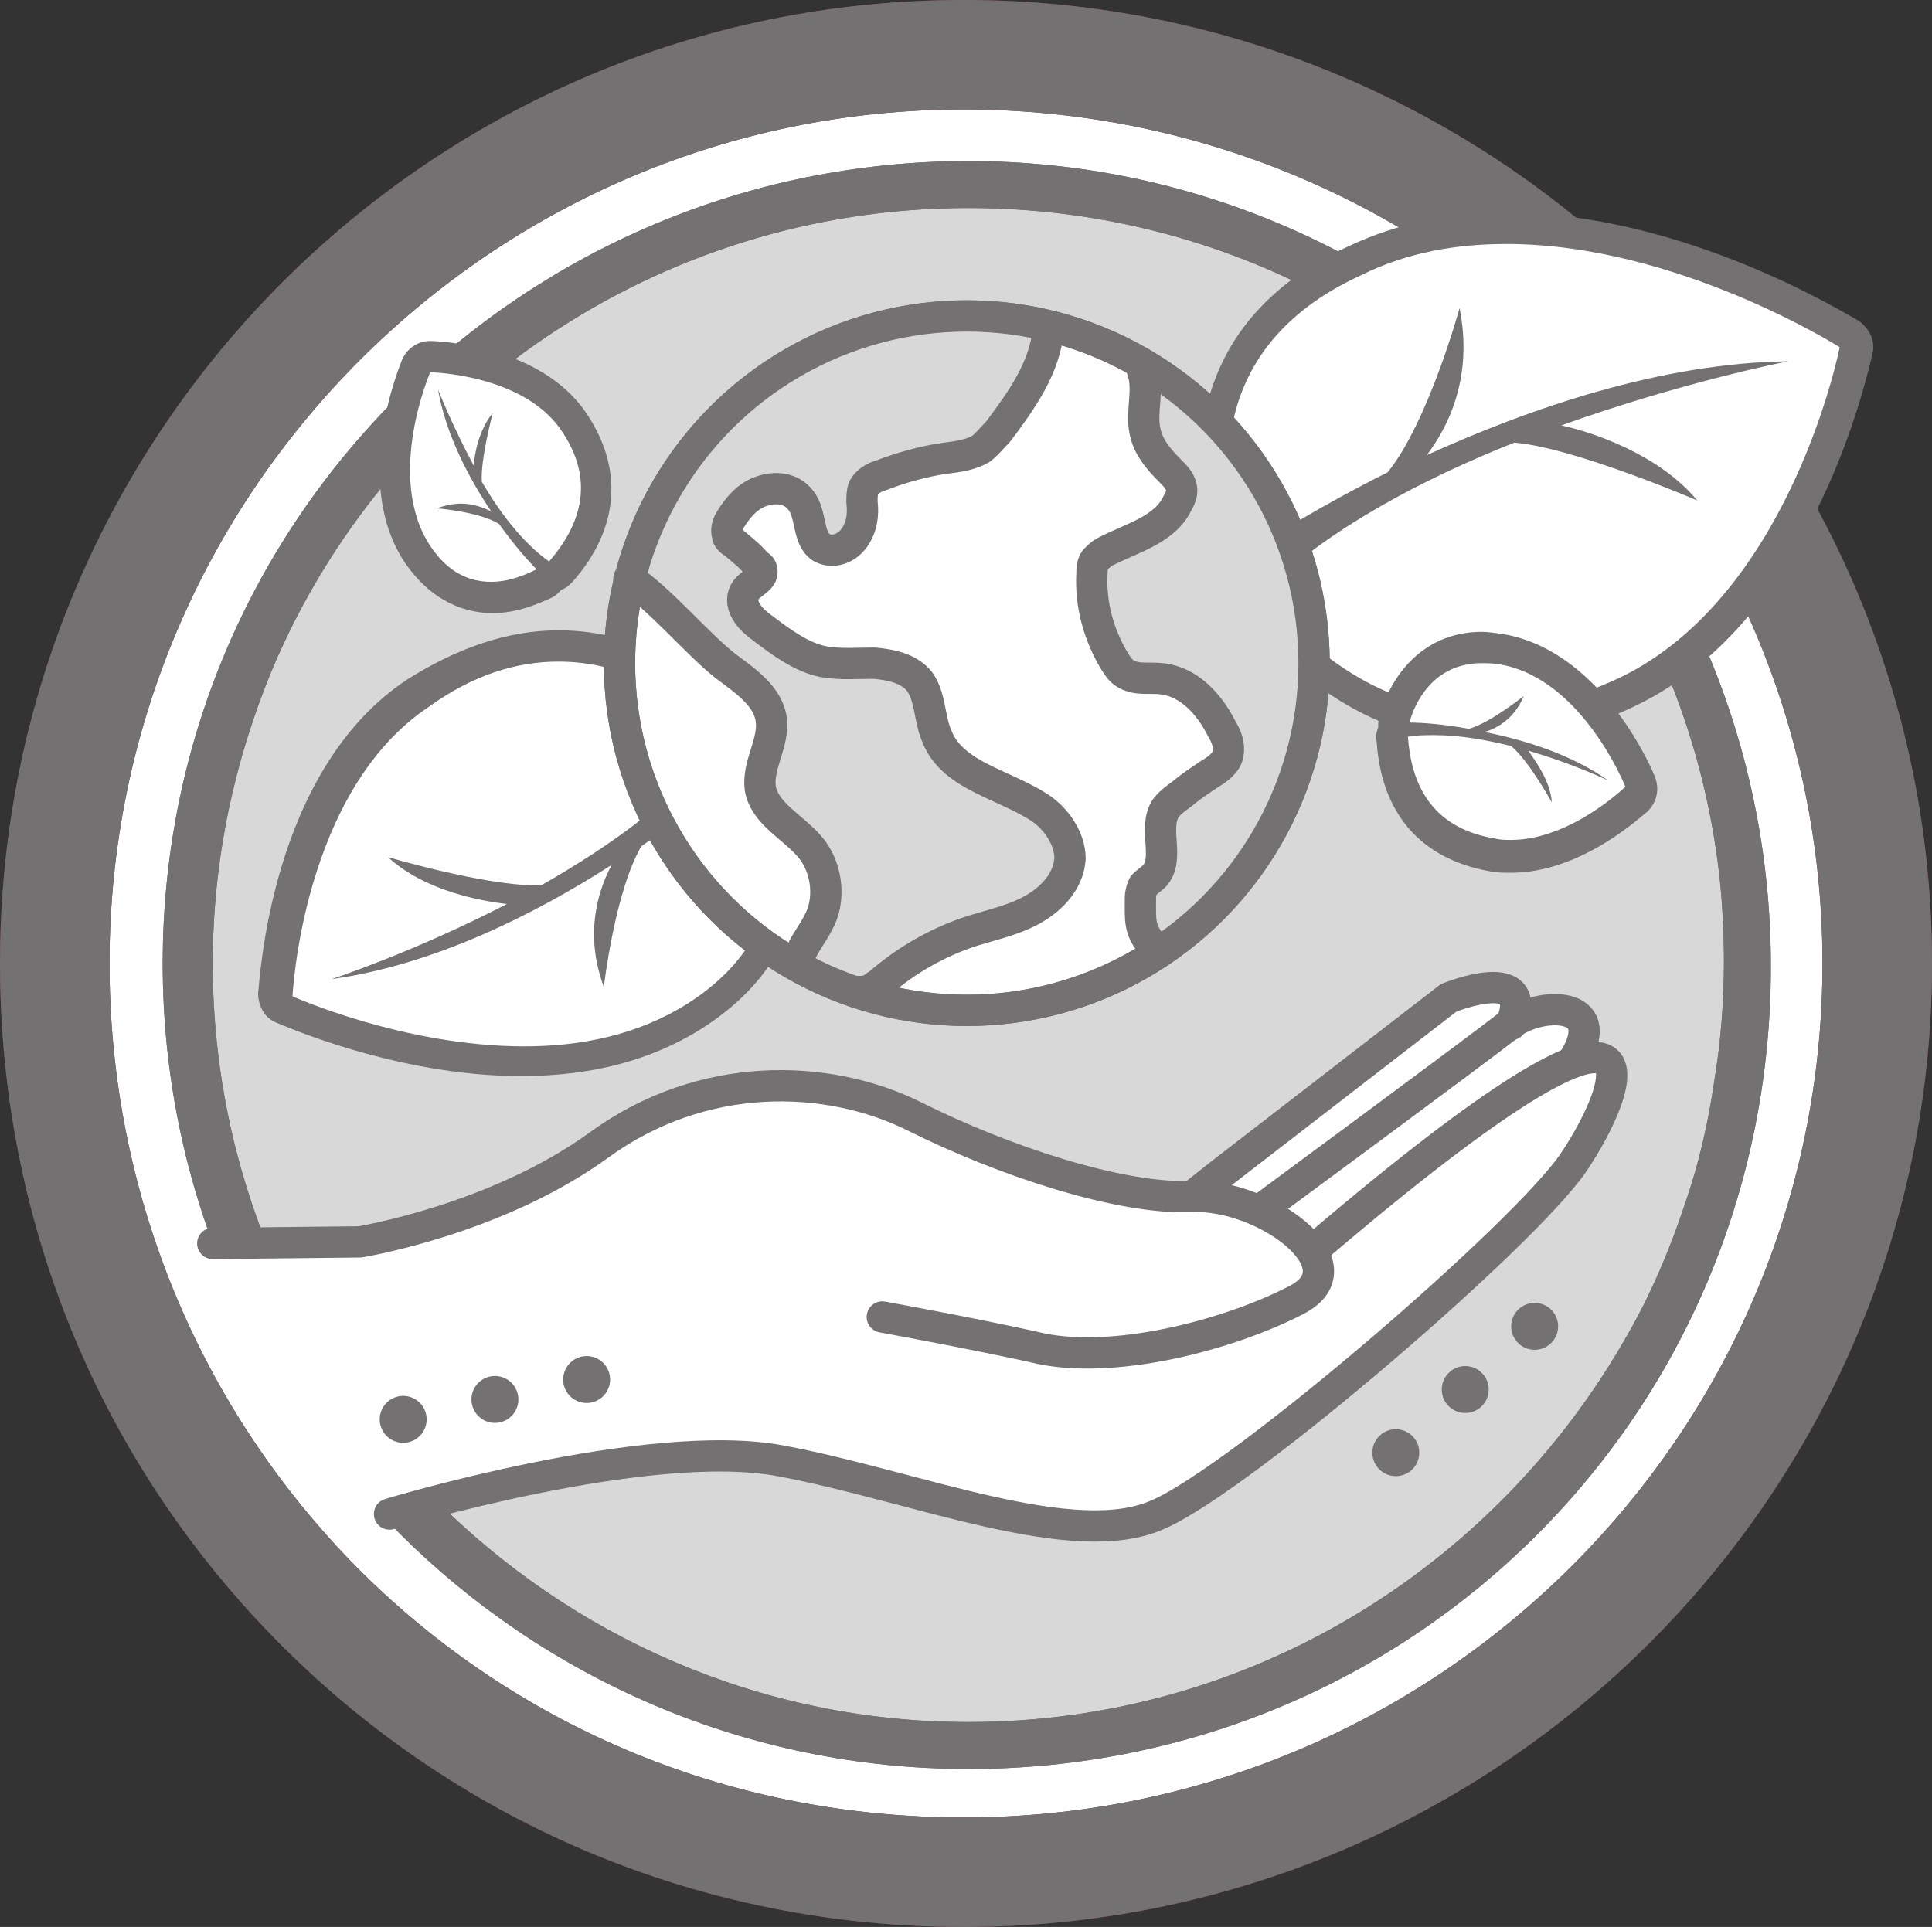
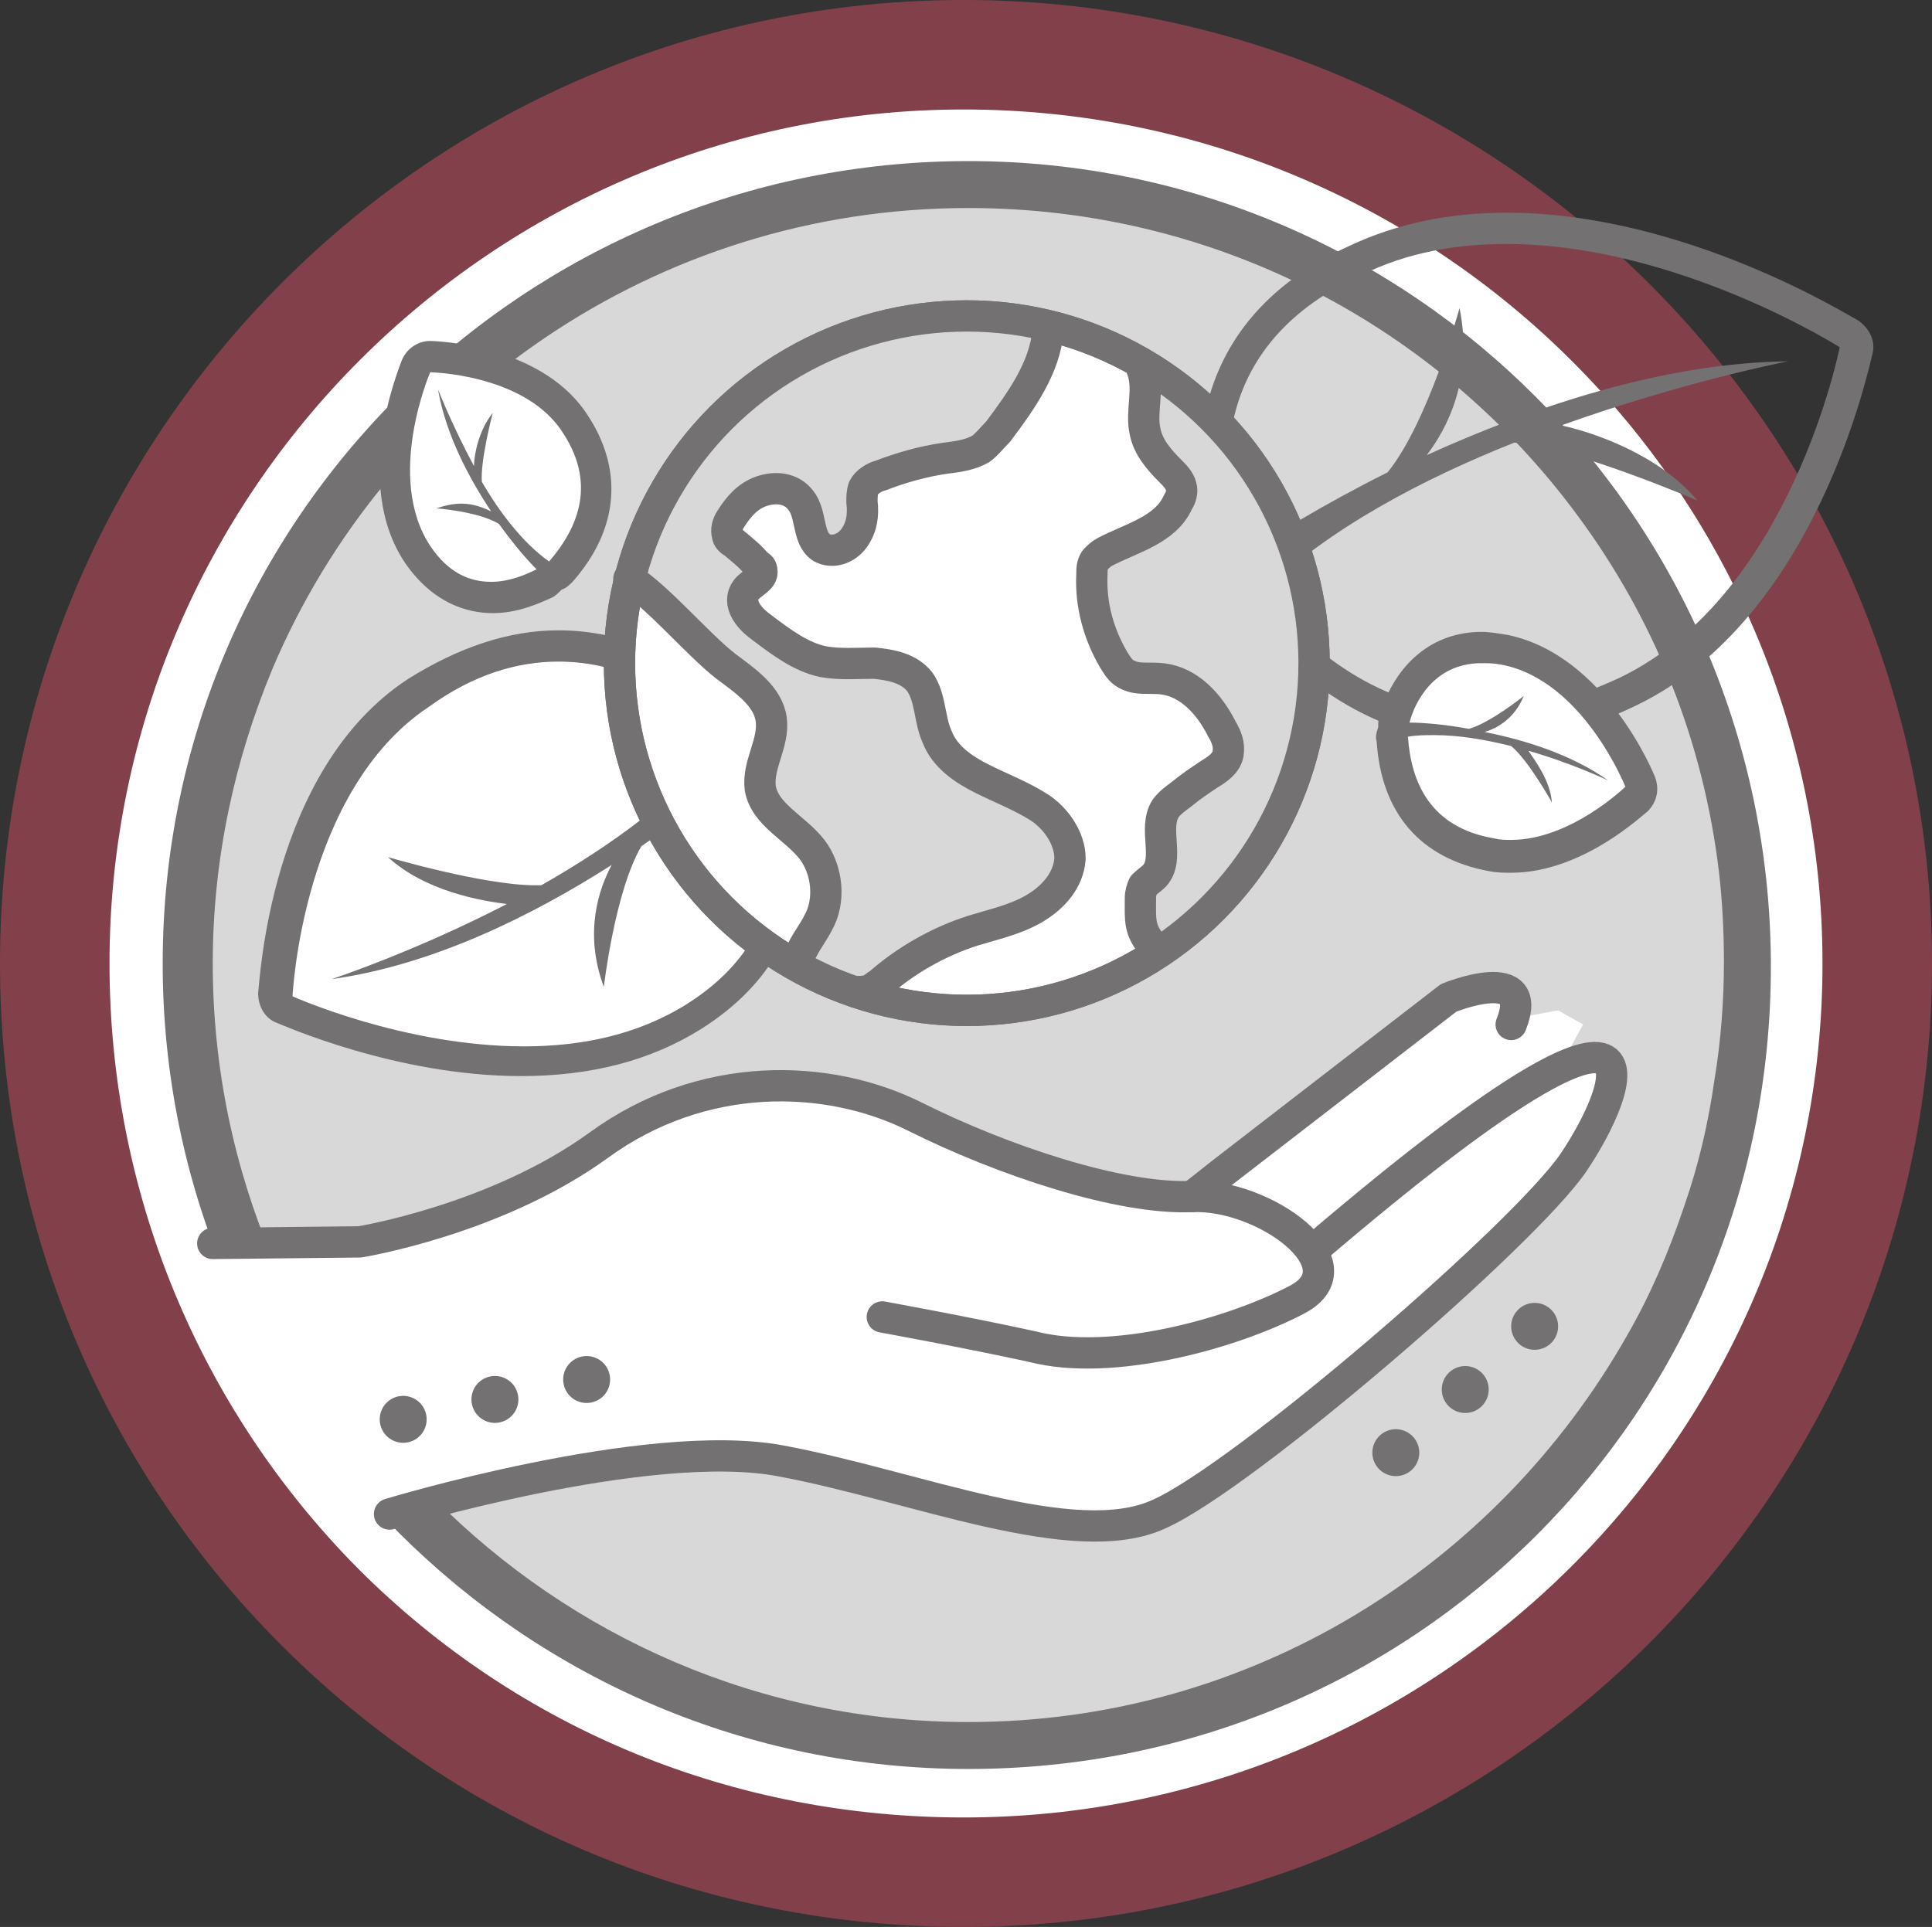
<svg xmlns="http://www.w3.org/2000/svg" version="1.1" id="Ebene_1" x="0px" y="0px" viewBox="0 0 123.5 123.2" style="enable-background:new 0 0 123.5 123.2;" xml:space="preserve">
  <rect x="0" y="0" width="123.5" height="123.2" fill="#333333" stroke="none" />
  <style type="text/css">
	.st0{fill:#FFFFFF;}
	.st1{fill:#82414A;}
	.st2{fill:#D8D8D8;}
	.st3{fill:#737171;}
	.st4{fill:none;stroke:#737171;stroke-width:2;stroke-linecap:round;stroke-linejoin:round;stroke-miterlimit:10;}
	
		.st5{fill:none;stroke:#737171;stroke-width:3;stroke-linecap:round;stroke-linejoin:round;stroke-miterlimit:10;stroke-dasharray:0,6;}
	.st6{fill:#FFFFFF;stroke:#737171;stroke-width:2;stroke-linecap:round;stroke-linejoin:round;stroke-miterlimit:10;}
</style>
  <g>
    <g>
      <g>
        <g>
          <path class="st0" d="M120,61.6c0,2.9-0.2,5.8-0.6,8.5c-0.4,2.8-1,5.5-1.8,8.2c-0.5,1.8-1.1,3.5-1.8,5.2c-1,2.5-2.2,4.8-3.5,7.1      c-1.4,2.4-2.9,4.7-4.6,6.8c-1.7,2.2-3.6,4.2-5.5,6.1c-2.5,2.4-5.3,4.6-8.3,6.6c-2.8,1.9-5.8,3.5-8.9,4.8      c-7.1,3.1-15,4.8-23.3,4.8c-32.3,0-58.1-25.9-58.1-58.1s25.8-58.1,58-58.1S120,29.5,120,61.6" />
          <path class="st1" d="M61.6,123.2c-16.5,0-32-6.4-43.6-18S0,78.1,0,61.6C0,27.6,27.6,0,61.6,0c34.1,0,61.9,27.6,61.9,61.6      S95.7,123.2,61.6,123.2z M61.6,7C31.5,7,7,31.5,7,61.6c0,14.6,5.7,28.4,15.9,38.7c10.3,10.3,24,15.9,38.7,15.9      c30.3,0,54.9-24.5,54.9-54.6S91.9,7,61.6,7z" />
        </g>
      </g>
      <g>
        <g>
          <g>
            <path class="st2" d="M111.9,61.6c0,27.6-22.3,49.8-50,49.8S12.1,89.2,12.1,61.6s22.2-49.8,49.8-49.8S111.9,34.1,111.9,61.6" />
          </g>
          <g>
-             <path class="st3" d="M61.9,113.1c-28.3,0-51.5-23-51.5-51.5s23.2-51.3,51.5-51.3s51.3,23,51.3,51.5S90.4,113.1,61.9,113.1z        M61.9,13.3c-20,0-37.2,12.2-44.5,29.5c-2.4,5.8-3.8,12.1-3.8,18.8c0,26.6,21.7,48.5,48.3,48.5c18,0,33.7-9.9,42.1-24.7       c1.5-2.6,2.7-5.4,3.7-8.4c0.9-2.6,1.5-5.2,1.9-8c0.4-2.4,0.6-5,0.6-7.5c0-1.9-0.1-3.8-0.3-5.6c-1-8.6-4.2-16.4-9.1-23       C92,21,77.9,13.3,61.9,13.3z" />
-           </g>
+             </g>
        </g>
      </g>
      <g>
-         <path class="st3" d="M61.6,123.2c-16.5,0-32-6.4-43.6-18S0,78.1,0,61.6C0,27.6,27.6,0,61.6,0c34.1,0,61.9,27.6,61.9,61.6     S95.7,123.2,61.6,123.2z M61.6,7C31.5,7,7,31.5,7,61.6c0,14.6,5.7,28.4,15.9,38.7c10.3,10.3,24,15.9,38.7,15.9     c30.3,0,54.9-24.5,54.9-54.6S91.9,7,61.6,7z" />
-       </g>
+         </g>
      <g>
        <g>
          <g>
            <path class="st3" d="M61.9,113.1c-28.3,0-51.5-23-51.5-51.5s23.2-51.3,51.5-51.3s51.3,23,51.3,51.5S90.4,113.1,61.9,113.1z        M61.9,13.3c-20,0-37.2,12.2-44.5,29.5c-2.4,5.8-3.8,12.1-3.8,18.8c0,26.6,21.7,48.5,48.3,48.5c18,0,33.7-9.9,42.1-24.7       c1.5-2.6,2.7-5.4,3.7-8.4c0.9-2.6,1.5-5.2,1.9-8c0.4-2.4,0.6-5,0.6-7.5c0-1.9-0.1-3.8-0.3-5.6c-1-8.6-4.2-16.4-9.1-23       C92,21,77.9,13.3,61.9,13.3z" />
          </g>
        </g>
      </g>
    </g>
  </g>
  <polygon class="st0" points="12.4,80.8 22.1,96.9 29,95.7 38.9,93.7 48.9,92.9 55.7,94.8 65.2,97.1 71,97.6 76.5,95.5 87.9,86.7   97.3,78.2 102.3,71.5 103.1,67.7 99.6,68.4 101.2,65.5 99.6,64.6 97.4,65 96.2,63.3 93.8,63.2 90.9,64.6 84.8,69.8 78.1,75   76.2,76.5 73.4,75.7 68.8,75.4 58.5,71.3 52,69.5 46.8,69.3 40.2,71.9 37,74 30.7,76.8 25.7,78.4 15.8,79.5 " />
  <g>
    <path class="st4" d="M56.4,84.2c0,0,5.5,1,9.6,1.9c5,1.3,12.7-0.8,16.9-3c4.2-2.2-2.1-6.8-6.7-6.6c-4.6,0.2-12.1-2.3-17.7-5.1   s-13.6-3-20.2,1.8S23,79.4,23,79.4l-9.4,0.1" />
    <path class="st4" d="M24.9,96.8c0,0,16.5-5,25-3.4c8.6,1.6,18.8,5.9,24.2,3.4c5.4-2.4,23.4-17.9,26.5-22.5s7.3-14.8-16.4,5.4" />
-     <path class="st4" d="M80.5,77.4c0,0,14.1-10.4,16-11.9c2-1.5,6.3-1.5,4.2,2.1" />
    <path class="st4" d="M76.2,76.5l1.9-1.5l14.5-11.2c0,0,5.6-2.3,4,1.7" />
  </g>
  <line class="st5" x1="98.1" y1="84.8" x2="89.2" y2="92.9" />
  <g>
-     <path class="st0" d="M94.9,46.4c-5.6,0-10.6-2.7-14.9-8c-0.3-0.4-0.3-1,0.1-1.3c1-1,2.2-2,3.4-2.9c-1.5,0.9-2.6,1.6-3.4,2.1   c-0.2,0.1-0.4,0.2-0.5,0.2s-0.2,0-0.3-0.1c-0.3-0.1-0.5-0.3-0.6-0.6c-1.3-4.1-3.2-14,8.1-19.2c2.9-1.3,6.1-2,9.6-2   c11.1,0,21.4,6.4,21.9,6.7c0.3,0.2,0.5,0.6,0.4,1c-0.1,0.7-3.3,16.4-14.5,21.8C100.9,45.6,97.8,46.4,94.9,46.4z M90.4,29.5   c-0.1,0.2-0.3,0.4-0.4,0.7c0.2-0.1,0.5-0.2,0.7-0.4C90.6,29.8,90.5,29.7,90.4,29.5C90.4,29.6,90.4,29.6,90.4,29.5z M97.9,27.3   c0.3,0.1,0.7,0.1,1,0.2c-0.1-0.1-0.1-0.2-0.1-0.4V27C98.5,27.1,98.2,27.2,97.9,27.3z" />
    <path class="st3" d="M96.3,15.6c10.9,0,21.3,6.6,21.3,6.6s-3.1,15.8-14,21.1c-3.2,1.5-6.1,2.2-8.8,2.2c-6,0-10.7-3.4-14.1-7.6   c4.2-4.1,10.3-7.3,16.1-9.6c3.8,0.3,11.7,3.7,11.7,3.7c-2.5-3-6.8-4.4-8.7-4.8c7.8-2.8,14.5-4.1,14.5-4.1c-8.1,0.1-16.5,3-23.1,6   c1.3-1.7,3-4.9,2.1-9.4c0,0-2,7.3-4.6,10.5c-4.2,2.1-7.4,4.1-9.2,5.3c-1.3-3.8-3-13.1,7.5-17.9C90,16.1,93.2,15.6,96.3,15.6    M96.3,13.6L96.3,13.6c-3.7,0-7,0.7-10,2.1c-12.3,5.6-9.7,17-8.6,20.4c0.2,0.6,0.6,1,1.2,1.2c-0.2,0.6,0,1.3,0.4,1.8   c4.5,5.5,9.8,8.4,15.7,8.4c3.1,0,6.3-0.8,9.6-2.4c11.6-5.6,14.9-21.8,15.1-22.5c0.2-0.8-0.2-1.6-0.9-2.1   C118.2,20.2,107.7,13.6,96.3,13.6L96.3,13.6z" />
  </g>
  <g>
    <path class="st0" d="M96.5,54.7c-0.4,0-0.9,0-1.3-0.1c-3.8-0.7-6.1-3.3-6.3-7.4c0-0.2,0.1-0.5,0.2-0.7c-0.1-0.2-0.1-0.4,0-0.6   c0.4-1.4,1.8-4.6,5.6-4.6c0.5,0,1,0.1,1.5,0.2c5.6,1.1,8.5,8.2,8.6,8.5c0.2,0.4,0.1,0.8-0.2,1.1C104.4,51.2,100.7,54.7,96.5,54.7z" />
    <path class="st3" d="M94.7,42.4c0.4,0,0.8,0,1.3,0.1c5.2,1,7.9,7.8,7.9,7.8s-3.5,3.4-7.3,3.4c-0.4,0-0.7,0-1.1-0.1   c-4.1-0.7-5.3-3.6-5.5-6.5c0.6-0.1,1.1-0.1,1.7-0.1c1.6,0,3.3,0.3,4.9,0.7c1.1,0.9,2.6,3.6,2.6,3.6c-0.1-1.4-1.1-2.7-1.5-3.3   c2.8,0.8,5.1,1.9,5.1,1.9c-2.4-1.7-5.4-2.6-7.9-3.1c0.7-0.2,1.9-0.8,2.5-2.3c0,0-2.1,1.7-3.5,2.1c-1.6-0.3-3-0.4-3.8-0.4   C90.4,45,91.6,42.4,94.7,42.4 M94.7,40.4L94.7,40.4c-3.1,0-5.5,2-6.5,5.3c-0.1,0.3-0.1,0.5-0.1,0.8c-0.1,0.3-0.2,0.6-0.1,0.9   c0.3,4.6,2.8,7.5,7.2,8.3c0.5,0.1,1,0.1,1.4,0.1c4.6,0,8.5-3.8,8.7-3.9c0.6-0.6,0.8-1.4,0.5-2.2c-0.1-0.3-3.2-7.8-9.4-9.1   C95.8,40.5,95.2,40.4,94.7,40.4L94.7,40.4z" />
  </g>
  <g>
    <path class="st0" d="M33.4,67.8c-7.8,0-14.9-3.2-15.2-3.3c-0.4-0.2-0.6-0.5-0.6-1c0-0.6,0.7-13.7,9.1-19.3c3-2,6-3,9-3   c3.9,0,7.8,1.7,11.4,5c0.4,0.4,0.4,0.9,0.1,1.3c-0.2,0.3-0.4,0.5-0.6,0.8c0.2-0.1,0.3-0.3,0.4-0.4c0.2-0.2,0.4-0.2,0.7-0.2   c0.1,0,0.1,0,0.2,0c0.3,0.1,0.6,0.3,0.7,0.5c4.8,9.5-1.4,14.8-4.2,16.6C41.3,66.8,37.6,67.8,33.4,67.8z" />
    <path class="st3" d="M35.7,42.3c4.2,0,7.8,2.1,10.7,4.8c-2.9,3.8-7.4,7-11.8,9.5c-0.1,0-0.3,0-0.4,0c-3.3,0-9.4-1.8-9.4-1.8   c2.4,2.2,6,2.8,7.6,3c-6,3.1-11.2,4.8-11.2,4.8c6.5-0.9,12.9-4.1,17.9-7.3c-0.8,1.5-1.8,4.3-0.5,7.8c0,0,0.7-6.1,2.4-9   c3.1-2.1,5.5-4.1,6.8-5.2c1.5,2.9,4,10.3-3.9,15.3c-3.2,2-6.8,2.7-10.4,2.7c-7.7,0-14.8-3.2-14.8-3.2s0.6-13.1,8.7-18.5   C30.3,43.1,33.1,42.3,35.7,42.3 M39,55.3L39,55.3 M35.7,40.3L35.7,40.3c-3.2,0-6.4,1.1-9.6,3.1c-8.9,5.8-9.5,19.5-9.6,20.1   c0,0.8,0.4,1.6,1.2,1.9c0.3,0.1,7.6,3.4,15.6,3.4c4.5,0,8.3-1,11.5-3c9.5-6,5.9-15.2,4.6-17.9c-0.2-0.4-0.6-0.8-1-1   c0-0.5-0.2-1-0.6-1.4C43.9,42.1,39.9,40.3,35.7,40.3L35.7,40.3z" />
  </g>
  <g>
    <circle class="st6" cx="61.8" cy="42.4" r="22.2" />
    <path class="st2" d="M62.7,28.9l1.3-1.5l1.8-2.3l1-3.2l-2.2-1.8l-5.8,0.2l-6.6,2L47.9,25l-4.3,4.5l-3.2,6.6l1.3,2l4.7,4.4l2.5,2.3   L49,48l-0.3,2.8l1.9,2.3l2.2,3.9l-1,3l-1.1,1.9l5,1.9l2.3-2l5.3-2.9l3.9-1.3l1.1-2.6L67,52.2l-3.5-1.5l-2.2-1.2L59.5,48v-2.3   l-1.1-2.3l-0.9-0.7L56,42.6l-3.6-0.2l-1.7-0.6l-2-1.5l-1.5-1.4v-1.2l1.2-0.7v-0.8l-0.7-0.8l-1.2-1l0.8-1.8l1.4-1l2.2,0.3l1.1,1.5   l0.1,1.4c0,0,2,2.9,2.6-0.5s0.5-1.9,0.5-1.9l0.1-1.5l2.4-0.8l3.4-0.5L62.7,28.9z" />
    <polygon class="st2" points="75.2,24.7 73.3,23.6 73.3,25.8 73.4,28.2 74.8,30.2 75.2,31.6 74.8,33 72.1,34.7 69.9,36.2 70.7,41.5    73,43.8 76,44.1 78,46.6 77.6,49.6 75.9,50.4 74.4,51.6 73.9,54.5 73.4,56.7 73.2,59.1 74.2,60.7 76.6,58.9 80.6,54.1 83.3,46.5    83.6,38.5 81.5,32.3 78.9,28  " />
    <path class="st4" d="M54.6,63.4c0.3,0,0.7,0,1-0.1c0.2-0.1,0.4-0.3,0.6-0.4c1.7-1.5,3.8-2.7,6-3.4c1.3-0.4,2.7-0.7,3.9-1.4   c1.2-0.7,2.2-1.8,2.3-3.2c0-1.3-0.9-2.6-2-3.3s-2.4-1.2-3.6-1.8c-1.2-0.6-2.4-1.4-2.9-2.7c-0.5-1.1-0.4-2.5-1.1-3.5   c-0.7-0.9-1.9-1.1-2.9-1.2c-1.1,0-2.2,0.1-3.3-0.1c-1.4-0.3-2.6-1.2-3.8-2.1c-0.4-0.3-0.8-0.6-1.1-1.1s-0.3-1,0-1.4s1.1-0.7,1-1.2   c0-0.2-0.1-0.3-0.3-0.4c-0.4-0.5-0.9-0.9-1.5-1.4c-0.2-0.1-0.4-0.3-0.4-0.5c-0.1-0.3,0-0.7,0.2-1c0.5-0.8,1.1-1.5,2-1.8   s1.9-0.2,2.5,0.6c0.7,0.9,0.4,2.4,1.3,3c0.7,0.4,1.6,0.1,2.1-0.6c0.5-0.7,0.6-1.5,0.5-2.3c0-0.3,0-0.6,0.1-0.9   c0.2-0.4,0.7-0.7,1.1-0.8c1.3-0.5,2.7-0.9,4.1-1.1c0.8-0.1,1.6-0.2,2.3-0.6c0.4-0.3,0.7-0.7,1.1-1.1c1.5-2,3-4.1,3.2-6.5" />
    <path class="st4" d="M40.2,37c1.9,1.2,4.4,4.2,6.2,5.6c1.2,0.9,2.7,1.9,2.9,3.4s-0.9,2.9-0.7,4.4c0.3,1.7,2.2,2.5,3.3,3.9   c1,1.3,1.2,3.3,0.4,4.7c-0.3,0.6-0.7,1.1-1,1.7" />
    <path class="st4" d="M73,23.6c0.5,1.3-0.1,2.7,0.2,4c0.2,1,0.9,1.8,1.6,2.5c0.3,0.3,0.6,0.6,0.7,1c0.1,0.3,0,0.7-0.2,1   c-0.8,1.8-3,2.3-4.7,3.2c-0.2,0.1-0.4,0.3-0.6,0.5c-0.2,0.3-0.2,0.6-0.2,0.9c-0.1,1.9,0.4,3.8,1.4,5.5c0.2,0.3,0.4,0.7,0.8,0.9   c0.7,0.4,1.5,0.2,2.3,0.3c1.7,0.2,3,1.6,3.8,3.2c0.3,0.5,0.5,1,0.4,1.6s-0.7,1-1.2,1.3c-0.6,0.4-1.2,0.8-1.8,1.3   c-0.4,0.3-0.7,0.5-1,0.9c-0.8,1.3,0.3,3.2-0.7,4.3c-0.2,0.2-0.5,0.4-0.7,0.6c-0.1,0.2-0.2,0.5-0.2,0.8c0,1.5-0.1,2,0.8,3.1" />
    <circle class="st4" cx="61.8" cy="42.4" r="22.2" />
  </g>
  <g>
    <path class="st0" d="M31.4,38.2c-1.3,0-3.2-0.5-4.8-2.8c-3.2-4.8-0.2-11.8-0.1-12.1c0.2-0.4,0.5-0.6,0.9-0.6l0,0   c0.3,0,6.3,0.2,9.1,4.1c2.2,3.2,2,6.6-0.7,9.7c-0.2,0.2-0.4,0.3-0.6,0.3c-0.1,0.2-0.2,0.4-0.4,0.5C34,37.7,32.8,38.2,31.4,38.2z" />
    <path class="st3" d="M27.5,23.8c0,0,5.8,0.1,8.3,3.6c2.4,3.4,1.2,6.3-0.7,8.5c-1.7-1.2-3.2-3.2-4.3-5.1c-0.1-1.4,0.7-4.4,0.7-4.4   c-0.9,1.1-1.2,2.7-1.2,3.4c-1.4-2.6-2.3-4.9-2.3-4.9c0.5,2.9,2,5.7,3.4,7.8c-0.4-0.2-1.1-0.5-1.9-0.5c-0.5,0-1,0.1-1.6,0.3   c0,0,2.7,0.2,4,1c1,1.4,1.9,2.4,2.4,2.9c-0.6,0.3-1.7,0.8-2.9,0.8c-1.3,0-2.7-0.5-3.9-2.3C24.6,30.5,27.5,23.8,27.5,23.8    M27.5,21.8c-0.8,0-1.5,0.5-1.8,1.2c-0.1,0.3-3.3,7.8,0.2,13c1.8,2.6,4,3.2,5.6,3.2s2.9-0.6,3.8-1c0.2-0.1,0.4-0.3,0.6-0.5   c0.3-0.1,0.5-0.3,0.7-0.5c3-3.4,3.3-7.3,0.8-10.9C34.4,22,27.8,21.8,27.5,21.8L27.5,21.8L27.5,21.8z" />
  </g>
  <line class="st5" x1="37.5" y1="88.2" x2="22.3" y2="91.5" />
</svg>